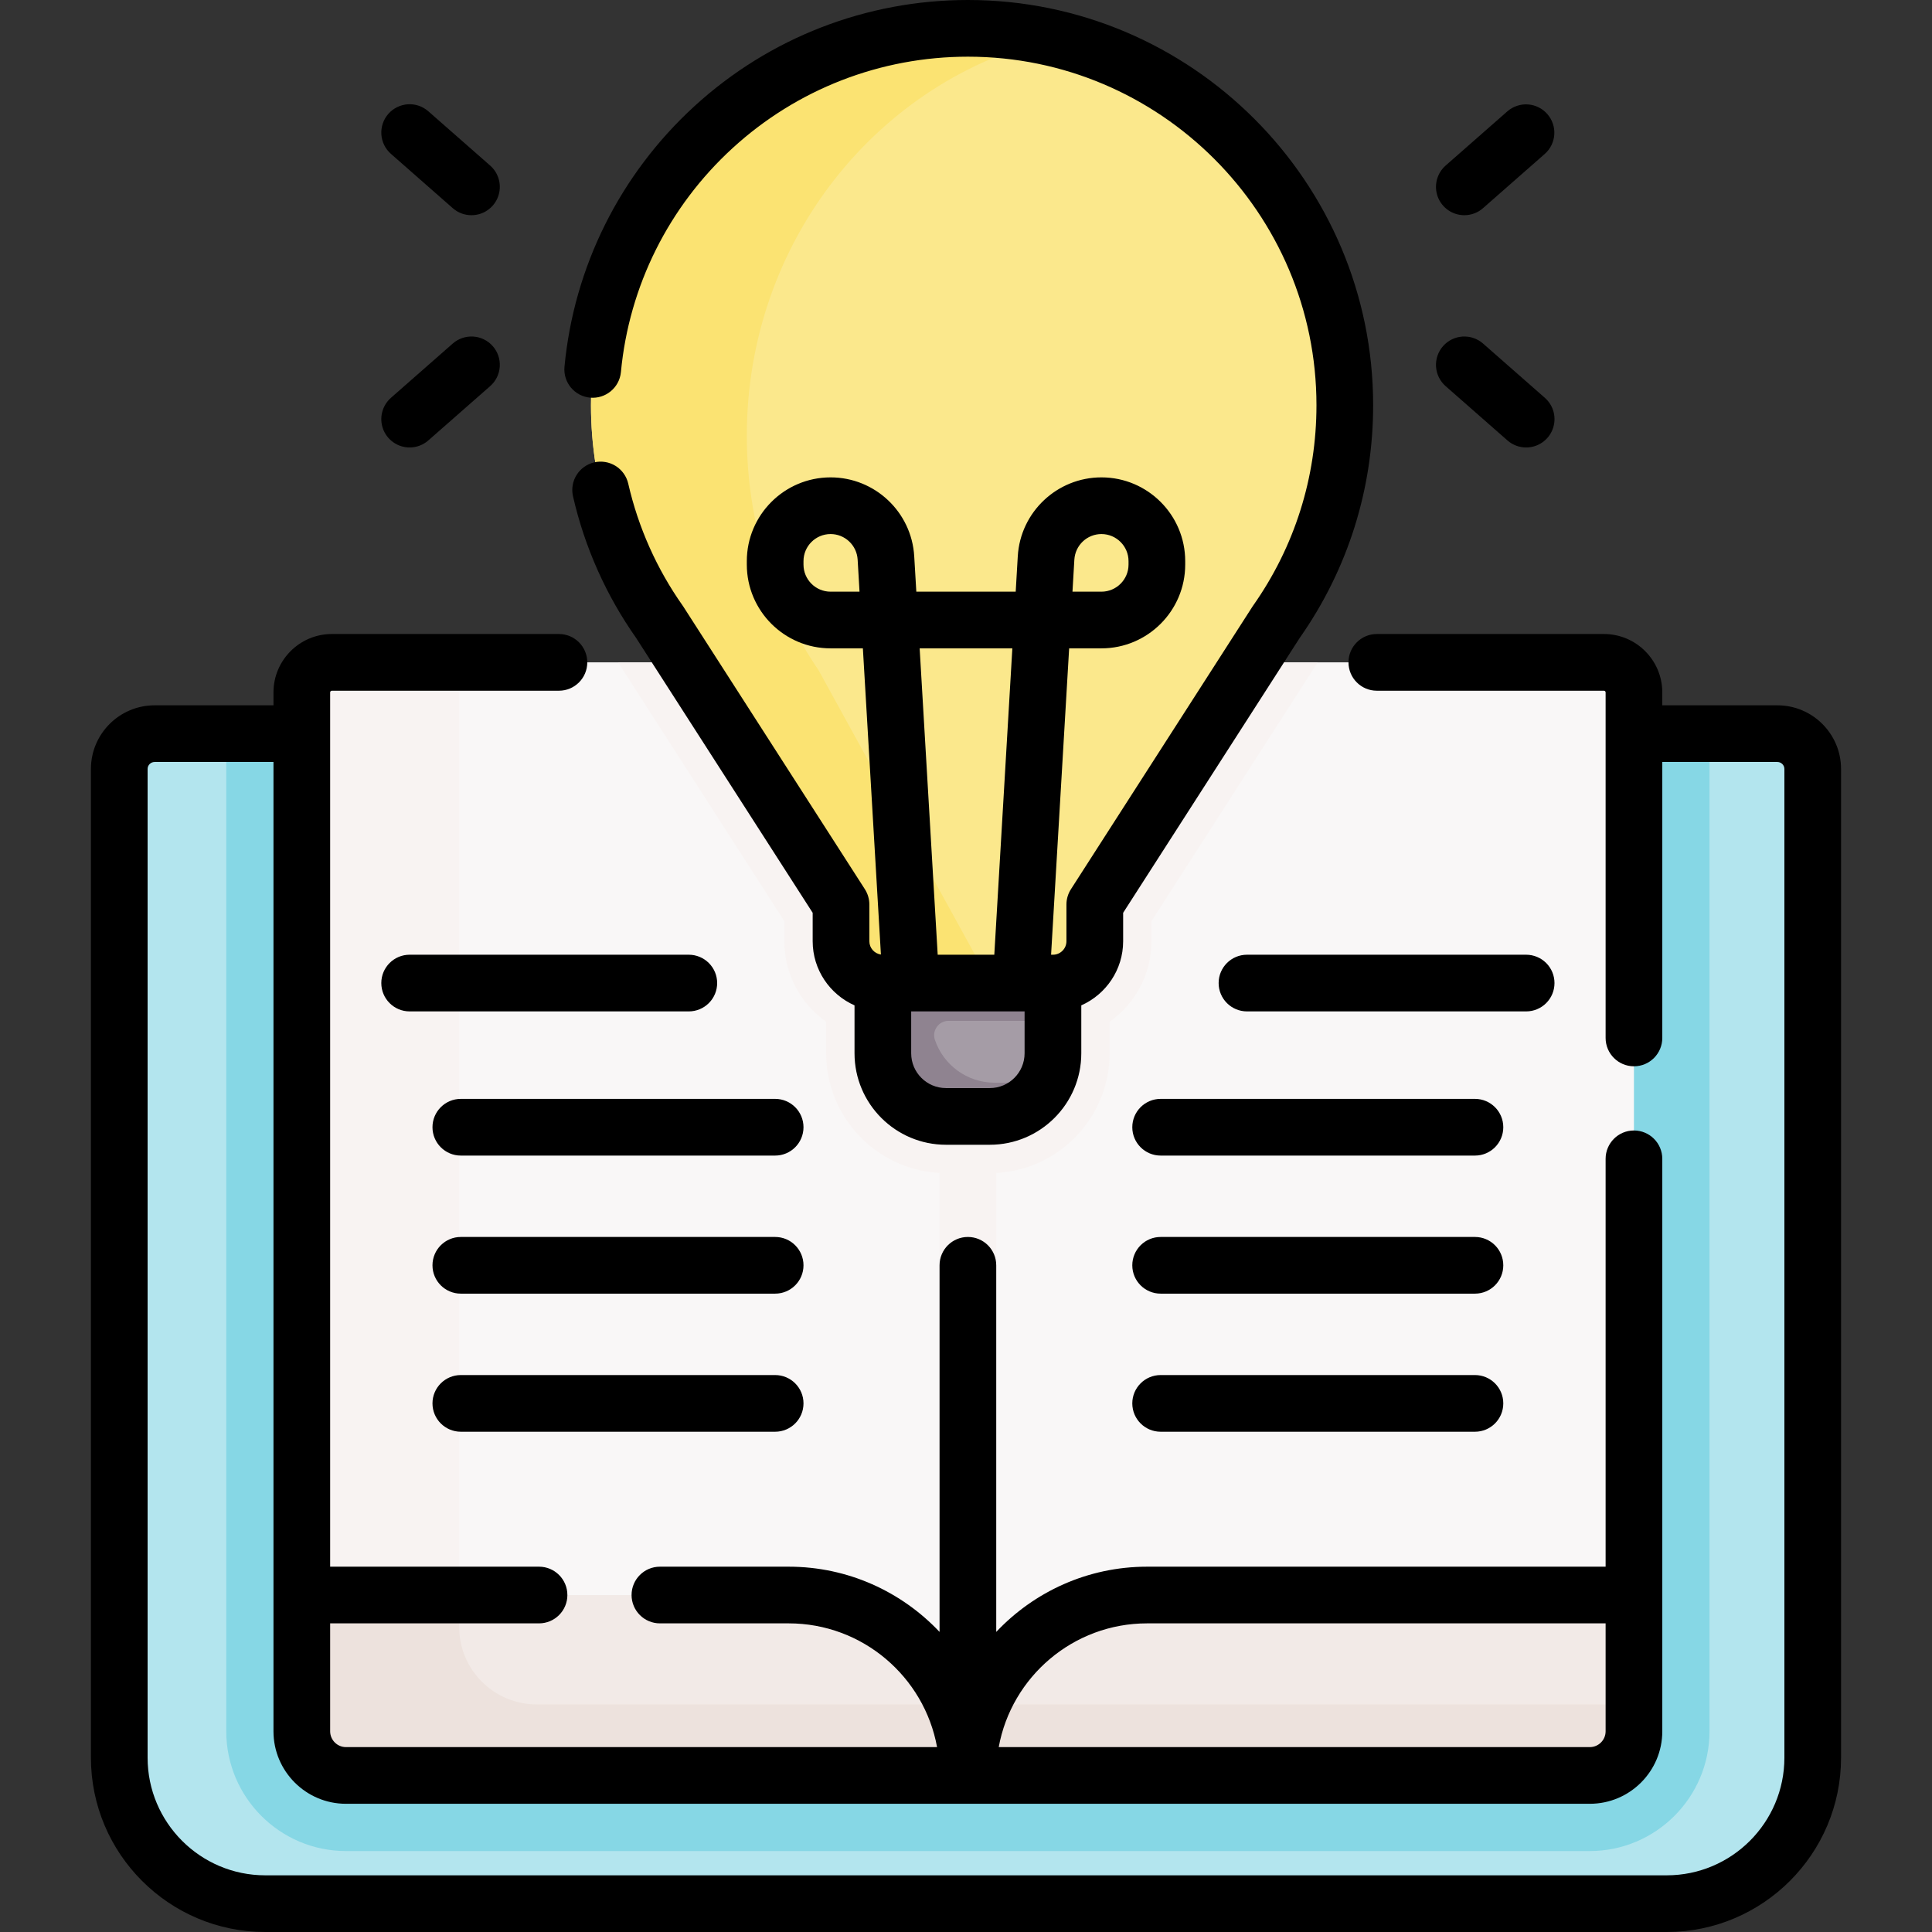
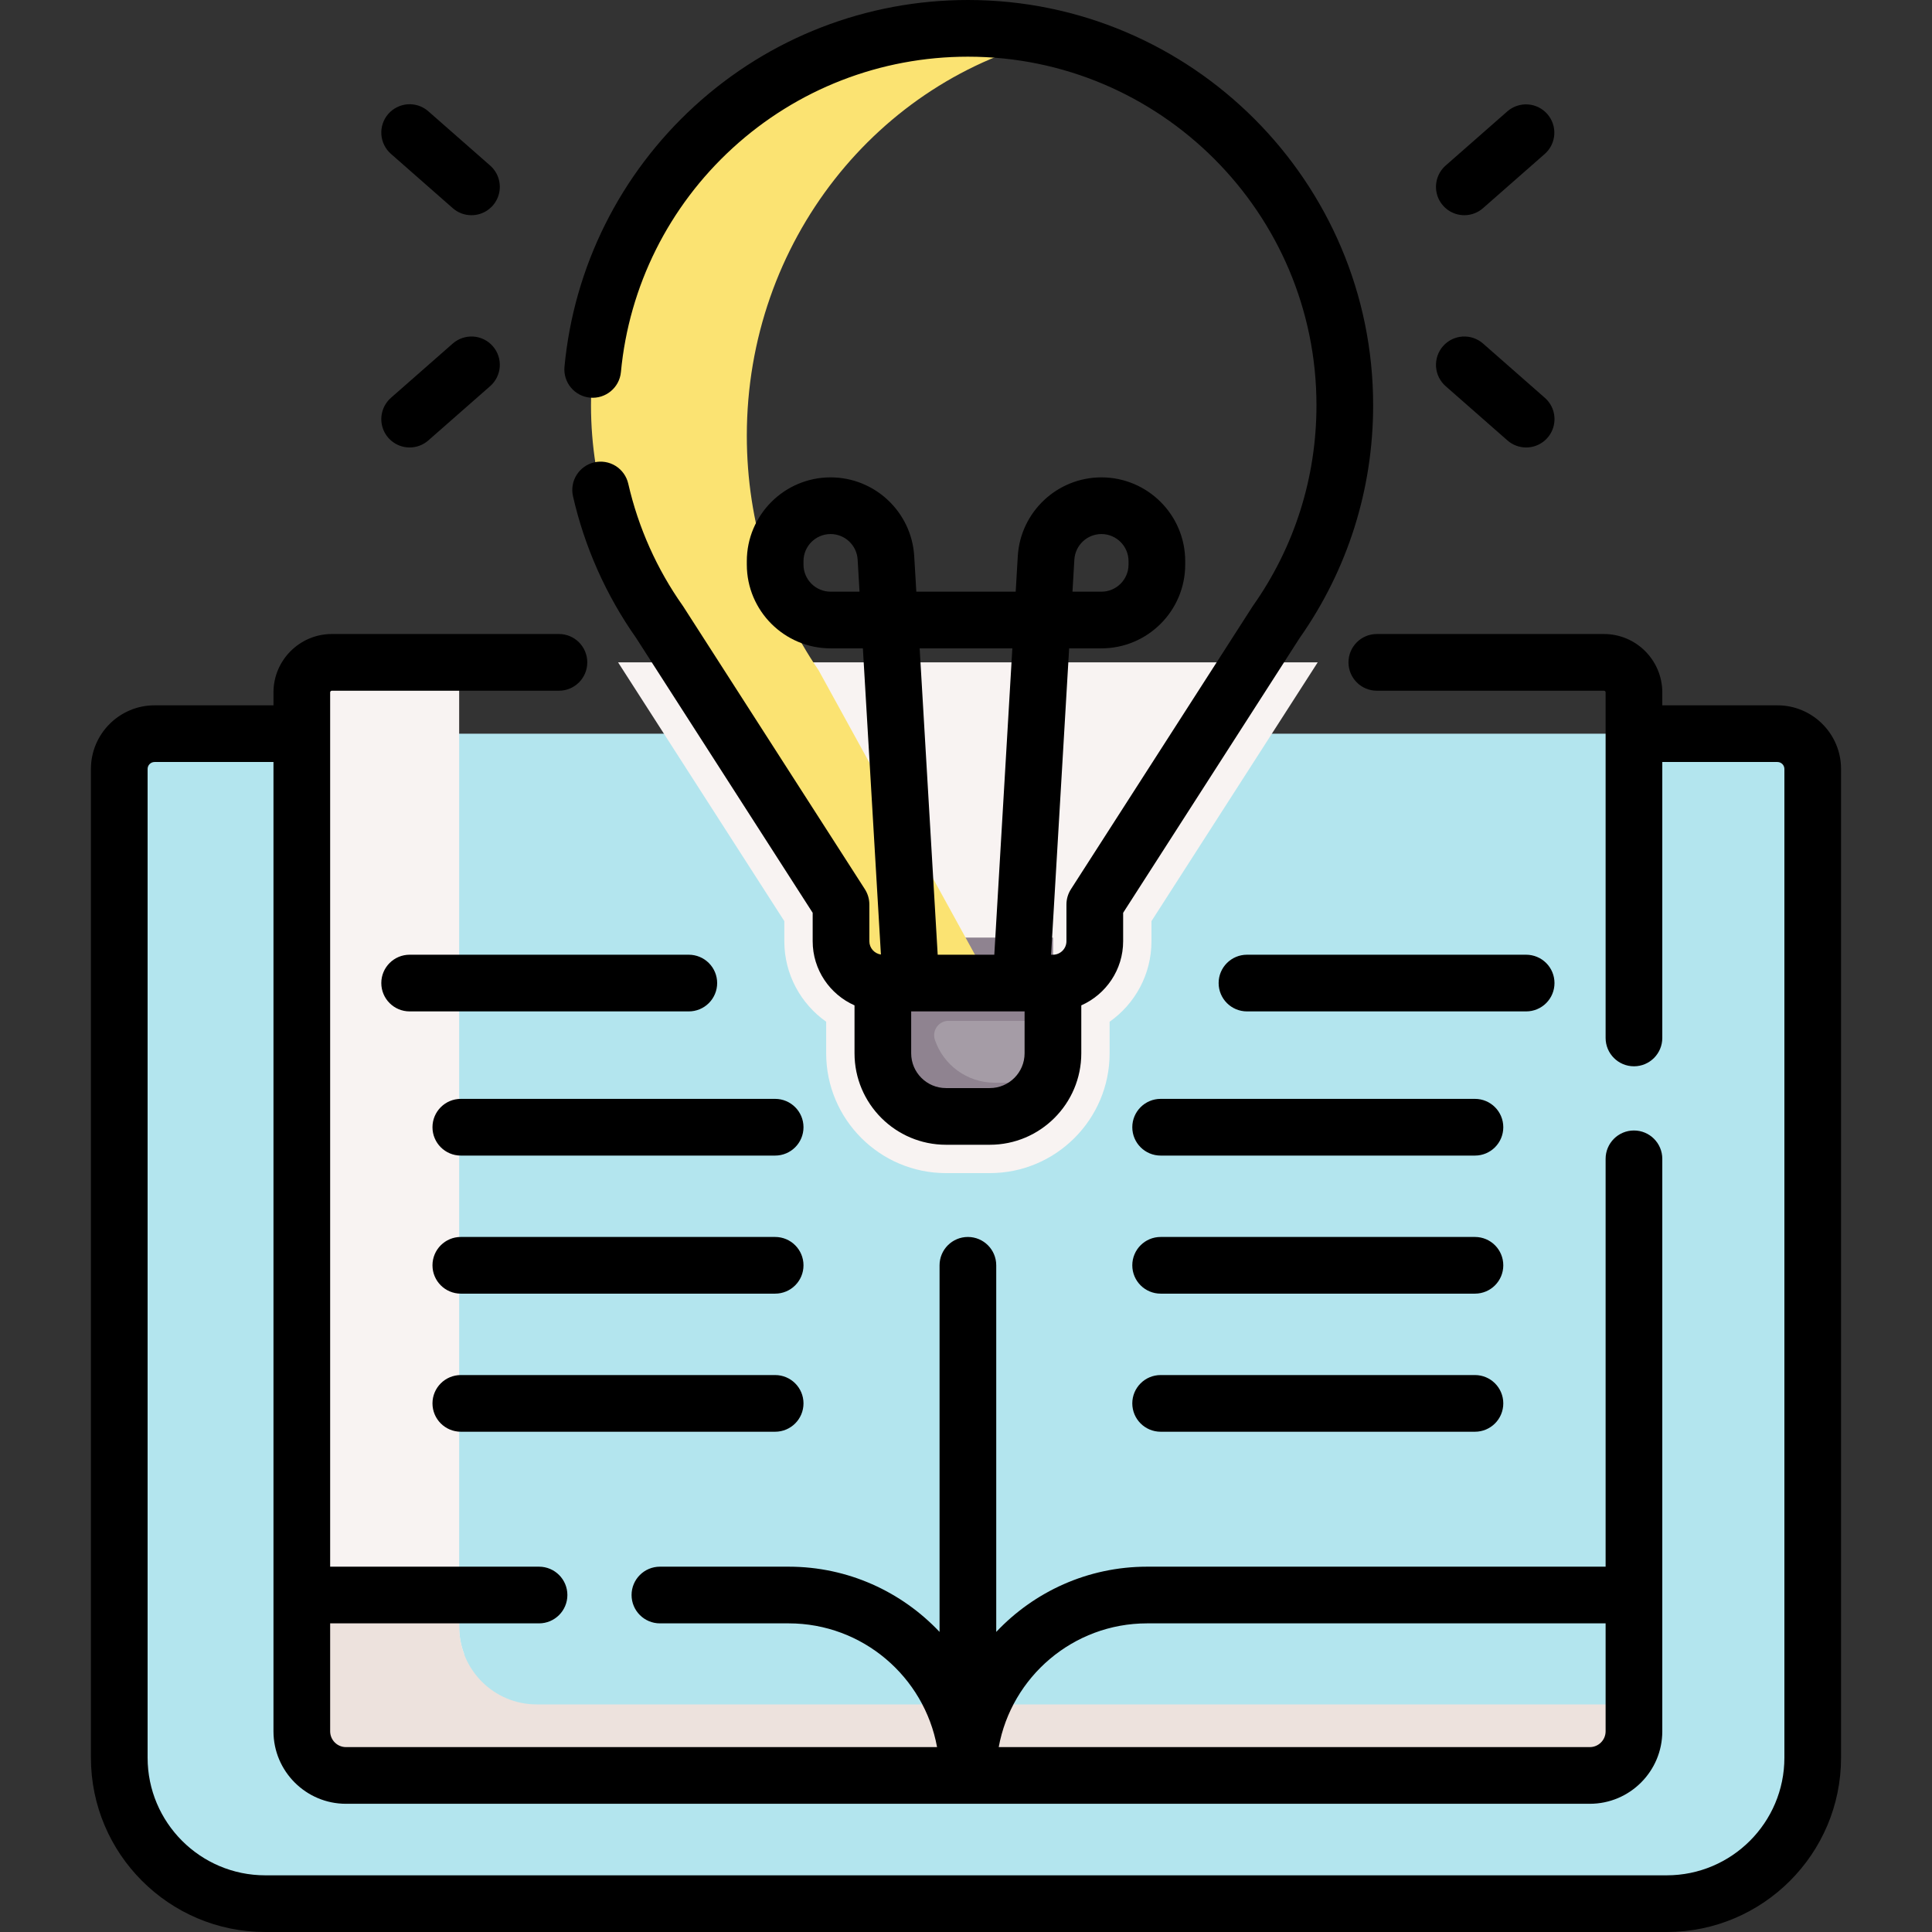
<svg xmlns="http://www.w3.org/2000/svg" width="80" height="80" viewBox="0 0 80 80" fill="none">
  <rect x="0" y="0" width="80" height="80" fill="#333333" stroke="none" />
  <path d="M73.6 30.38C73.988 30.38 74.359 30.533 74.633 30.808C74.907 31.081 75.061 31.453 75.061 31.841V72.783C75.061 76.121 72.355 78.827 69.017 78.827H10.983C7.645 78.827 4.939 76.121 4.939 72.783V31.841C4.939 31.453 5.093 31.081 5.367 30.808C5.641 30.533 6.013 30.38 6.4 30.38H73.6Z" fill="#B3E5EE" />
-   <path d="M9.369 30.38V71.689C9.369 74.423 11.593 76.648 14.326 76.648H65.83C68.563 76.648 70.787 74.423 70.787 71.689V30.38H9.369Z" fill="#86D7E5" />
-   <path d="M66.416 27.427H13.741C13.055 27.427 12.499 27.984 12.499 28.671V66.047L29.474 72.247L40.079 73.467L65.496 68.879L67.658 66.047V28.671C67.658 27.984 67.103 27.427 66.416 27.427Z" fill="#F9F7F7" />
-   <path d="M38.905 27.427H41.252V73.518H38.905V27.427Z" fill="#F8F3F2" />
  <path d="M25.594 27.427L32.477 38.142V38.974C32.477 40.35 33.163 41.569 34.21 42.308V43.615C34.21 46.35 36.436 48.576 39.171 48.576H40.987C43.722 48.576 45.947 46.35 45.947 43.615V42.308C46.995 41.569 47.68 40.35 47.68 38.974V38.142L54.563 27.427H25.594ZM19.013 67.365V27.427H13.741C13.055 27.427 12.499 27.984 12.499 28.671V66.047L19.225 68.504C19.086 68.14 19.014 67.754 19.013 67.365Z" fill="#F8F3F2" />
-   <path d="M40.078 73.467V73.518H14.326C13.317 73.518 12.498 72.7 12.498 71.689V66.047H32.658C36.756 66.047 40.078 69.369 40.078 73.467ZM67.658 66.047V71.689C67.658 72.7 66.839 73.518 65.83 73.518H40.078V73.467C40.078 69.369 43.4 66.047 47.498 66.047H67.658Z" fill="#F2EAE7" />
  <path d="M43.6 38.829H36.557V43.615C36.557 45.058 37.727 46.228 39.17 46.228H40.986C42.43 46.228 43.6 45.058 43.6 43.615V38.829Z" fill="#A59CA6" />
  <path d="M43.6 38.829H36.557V43.615C36.557 45.058 37.727 46.228 39.17 46.228H40.986C41.998 46.228 42.873 45.653 43.308 44.812C43.207 44.824 43.105 44.832 43.001 44.832H41.185C40.037 44.832 39.063 44.091 38.713 43.061C38.581 42.674 38.868 42.271 39.277 42.271H43.6V38.829H43.6Z" fill="#8F8390" />
-   <path d="M55.685 16.78C55.685 8.161 48.698 1.173 40.078 1.173C31.459 1.173 24.471 8.161 24.471 16.78C24.471 20.124 25.523 23.222 27.314 25.762L34.824 37.453V38.974C34.824 39.931 35.6 40.706 36.557 40.706H43.599C44.556 40.706 45.332 39.931 45.332 38.974V37.453L52.842 25.762C54.633 23.222 55.685 20.124 55.685 16.78Z" fill="#FBE88C" />
  <path d="M33.896 27.754C32.024 25.008 30.924 21.659 30.924 18.044C30.924 10.003 36.364 3.276 43.648 1.584C42.478 1.311 41.28 1.173 40.079 1.174C31.459 1.174 24.472 8.161 24.472 16.78C24.472 20.124 25.524 23.222 27.314 25.762L34.824 37.453V38.974C34.824 39.931 35.6 40.707 36.557 40.707H41.017L33.896 27.754Z" fill="#FBE372" />
  <path d="M40.663 70.576C40.276 71.49 40.077 72.474 40.078 73.467V73.518H65.83C66.839 73.518 67.658 72.7 67.658 71.689V70.576H40.663V70.576Z" fill="#EDE2DD" />
  <path d="M22.223 70.576C20.45 70.576 19.013 69.138 19.013 67.365V66.047H12.498V71.689C12.498 72.7 13.317 73.518 14.326 73.518H40.078V73.467C40.078 72.441 39.87 71.464 39.494 70.576H22.223Z" fill="#EDE2DD" />
  <path d="M73.6 29.206H68.832V28.671C68.832 27.338 67.748 26.253 66.415 26.253H57.011C56.363 26.253 55.838 26.779 55.838 27.427C55.838 28.075 56.363 28.601 57.011 28.601H66.415C66.454 28.601 66.485 28.632 66.485 28.671V42.979C66.485 43.627 67.01 44.153 67.659 44.153C68.307 44.153 68.832 43.627 68.832 42.979V31.553H73.6C73.758 31.553 73.888 31.682 73.888 31.841V72.783C73.888 75.468 71.703 77.653 69.017 77.653H10.982C8.297 77.653 6.112 75.468 6.112 72.783V31.841C6.112 31.682 6.241 31.553 6.4 31.553H11.324V71.69C11.324 73.345 12.671 74.691 14.325 74.691H65.831C67.486 74.691 68.832 73.345 68.832 71.69V47.985C68.832 47.336 68.306 46.811 67.658 46.811C67.01 46.811 66.485 47.336 66.485 47.985V64.873H47.498C45.039 64.873 42.819 65.913 41.252 67.574V52.394C41.252 51.745 40.726 51.22 40.078 51.22C39.43 51.22 38.905 51.745 38.905 52.394V67.574C37.337 65.913 35.117 64.873 32.658 64.873H27.326C26.678 64.873 26.152 65.398 26.152 66.046C26.152 66.695 26.678 67.22 27.326 67.22H32.658C35.719 67.22 38.271 69.434 38.802 72.344H14.325C14.152 72.344 13.986 72.275 13.863 72.152C13.741 72.03 13.671 71.863 13.671 71.69V67.22H22.32C22.968 67.22 23.494 66.695 23.494 66.046C23.494 65.398 22.968 64.873 22.32 64.873H13.671V28.671C13.671 28.632 13.703 28.601 13.741 28.601H23.145C23.793 28.601 24.318 28.075 24.318 27.427C24.318 26.779 23.793 26.253 23.145 26.253H13.741C12.409 26.253 11.324 27.338 11.324 28.671V29.206H6.4C4.947 29.206 3.765 30.388 3.765 31.841V72.783C3.765 76.762 7.003 80 10.982 80H69.017C72.997 80 76.234 76.762 76.234 72.783V31.841C76.234 30.388 75.053 29.206 73.6 29.206ZM47.498 67.22H66.485V71.69C66.485 71.863 66.416 72.03 66.293 72.152C66.17 72.275 66.004 72.344 65.831 72.344H41.355C41.885 69.434 44.437 67.22 47.498 67.22Z" fill="black" />
  <path d="M24.432 16.466C25.076 16.525 25.65 16.053 25.711 15.407C26.046 11.849 27.689 8.554 30.338 6.13C33.003 3.691 36.462 2.347 40.078 2.347C48.037 2.347 54.512 8.822 54.512 16.78C54.512 19.775 53.603 22.647 51.883 25.086C51.874 25.1 51.864 25.114 51.855 25.128L44.346 36.819C44.224 37.008 44.159 37.228 44.159 37.453V38.974C44.159 39.122 44.1 39.264 43.995 39.369C43.89 39.474 43.748 39.533 43.6 39.533H43.523L44.271 26.847H45.608C47.521 26.847 49.077 25.291 49.077 23.378V23.236C49.077 21.323 47.521 19.767 45.608 19.767C43.774 19.767 42.252 21.201 42.144 23.032L42.058 24.5H37.943L37.856 23.032C37.748 21.201 36.227 19.767 34.393 19.767C32.48 19.767 30.924 21.323 30.924 23.236V23.378C30.924 25.291 32.48 26.847 34.393 26.847H35.73L36.477 39.525C36.207 39.486 35.998 39.255 35.998 38.974V37.453C35.998 37.228 35.933 37.008 35.812 36.819L28.302 25.128C28.293 25.114 28.283 25.1 28.274 25.086C27.198 23.563 26.43 21.844 26.014 20.026C25.944 19.723 25.757 19.46 25.493 19.294C25.229 19.129 24.911 19.076 24.607 19.145C24.304 19.215 24.041 19.403 23.876 19.666C23.71 19.93 23.657 20.249 23.727 20.552C24.209 22.658 25.097 24.65 26.341 26.417L33.651 37.797V38.973C33.651 40.158 34.365 41.178 35.384 41.63V43.615C35.384 45.703 37.083 47.402 39.171 47.402H40.987C43.075 47.402 44.774 45.703 44.774 43.615V41.63C45.793 41.178 46.507 40.158 46.507 38.973V37.797L53.817 26.417C55.807 23.585 56.859 20.253 56.859 16.78C56.859 7.527 49.331 0 40.078 0C35.874 0 31.852 1.562 28.754 4.398C25.675 7.216 23.764 11.048 23.374 15.187C23.359 15.341 23.375 15.495 23.421 15.643C23.466 15.79 23.54 15.927 23.638 16.046C23.736 16.164 23.857 16.262 23.993 16.335C24.13 16.407 24.279 16.451 24.432 16.466ZM44.487 23.17C44.505 22.884 44.63 22.616 44.838 22.42C45.046 22.223 45.322 22.114 45.608 22.114C46.226 22.114 46.73 22.617 46.73 23.236V23.378C46.73 23.997 46.226 24.5 45.608 24.5H44.409L44.487 23.17ZM34.393 24.5C33.774 24.5 33.271 23.997 33.271 23.378V23.236C33.271 22.617 33.774 22.114 34.393 22.114C34.679 22.114 34.954 22.223 35.162 22.42C35.37 22.616 35.496 22.884 35.513 23.17L35.591 24.5H34.393ZM41.919 26.847L41.172 39.533H38.828L38.081 26.847H41.919ZM42.426 43.615C42.426 44.409 41.78 45.055 40.986 45.055H39.17C38.377 45.055 37.73 44.409 37.73 43.615V41.88H42.426V43.615H42.426ZM60.635 8.911C60.919 8.911 61.195 8.808 61.408 8.62L63.969 6.371C64.2 6.165 64.341 5.876 64.36 5.567C64.379 5.258 64.275 4.954 64.07 4.721C63.866 4.488 63.578 4.345 63.269 4.324C62.96 4.303 62.655 4.405 62.42 4.608L59.86 6.856C59.681 7.013 59.554 7.222 59.496 7.453C59.438 7.685 59.452 7.928 59.536 8.152C59.62 8.375 59.771 8.567 59.967 8.703C60.163 8.839 60.396 8.911 60.635 8.911ZM59.86 15.989L62.42 18.237C62.634 18.425 62.91 18.529 63.194 18.529C63.433 18.529 63.666 18.456 63.862 18.321C64.059 18.185 64.209 17.992 64.293 17.769C64.377 17.546 64.391 17.302 64.334 17.071C64.276 16.839 64.149 16.631 63.969 16.473L61.409 14.225C61.293 14.123 61.158 14.046 61.012 13.996C60.867 13.946 60.712 13.926 60.558 13.936C60.405 13.946 60.254 13.986 60.116 14.054C59.978 14.122 59.854 14.217 59.753 14.333C59.651 14.448 59.573 14.583 59.523 14.729C59.474 14.875 59.453 15.029 59.463 15.183C59.473 15.337 59.513 15.487 59.581 15.625C59.65 15.764 59.744 15.887 59.86 15.989ZM16.188 6.371L18.748 8.62C18.962 8.808 19.237 8.912 19.522 8.911C19.761 8.911 19.994 8.839 20.19 8.703C20.386 8.567 20.537 8.375 20.621 8.152C20.705 7.928 20.719 7.685 20.661 7.453C20.603 7.222 20.476 7.013 20.297 6.856L17.736 4.608C17.62 4.506 17.486 4.428 17.34 4.378C17.194 4.329 17.04 4.308 16.886 4.318C16.732 4.328 16.582 4.369 16.444 4.437C16.305 4.505 16.182 4.599 16.08 4.715C15.875 4.949 15.771 5.255 15.791 5.566C15.811 5.876 15.954 6.166 16.188 6.371ZM16.963 18.529C17.247 18.529 17.523 18.425 17.736 18.237L20.297 15.989C20.531 15.784 20.674 15.494 20.694 15.183C20.714 14.872 20.61 14.566 20.404 14.333C20.199 14.099 19.909 13.956 19.599 13.936C19.288 13.916 18.982 14.02 18.748 14.225L16.188 16.473C16.009 16.631 15.882 16.839 15.824 17.071C15.766 17.302 15.78 17.546 15.864 17.769C15.948 17.992 16.098 18.185 16.295 18.32C16.491 18.456 16.724 18.529 16.963 18.529ZM29.696 40.706C29.696 40.395 29.572 40.097 29.352 39.877C29.132 39.657 28.833 39.533 28.522 39.533H16.962C16.314 39.533 15.789 40.058 15.789 40.706C15.789 41.355 16.314 41.88 16.962 41.88H28.522C28.833 41.88 29.132 41.756 29.352 41.536C29.572 41.316 29.696 41.018 29.696 40.706ZM32.097 45.502H19.082C18.434 45.502 17.908 46.028 17.908 46.676C17.908 47.324 18.434 47.85 19.082 47.85H32.097C32.745 47.85 33.271 47.324 33.271 46.676C33.271 46.028 32.745 45.502 32.097 45.502ZM32.097 51.22H19.082C18.434 51.22 17.908 51.745 17.908 52.394C17.908 53.042 18.434 53.567 19.082 53.567H32.097C32.745 53.567 33.271 53.042 33.271 52.394C33.271 51.745 32.745 51.22 32.097 51.22ZM32.097 56.938H19.082C18.434 56.938 17.908 57.463 17.908 58.111C17.908 58.76 18.434 59.285 19.082 59.285H32.097C32.745 59.285 33.271 58.76 33.271 58.111C33.271 57.463 32.745 56.938 32.097 56.938ZM64.368 40.706C64.368 40.395 64.245 40.097 64.025 39.877C63.805 39.657 63.506 39.533 63.195 39.533H51.635C50.987 39.533 50.461 40.058 50.461 40.706C50.461 41.355 50.987 41.88 51.635 41.88H63.195C63.506 41.88 63.805 41.756 64.025 41.536C64.245 41.316 64.368 41.018 64.368 40.706ZM61.075 45.502H48.06C47.412 45.502 46.886 46.028 46.886 46.676C46.886 47.324 47.412 47.85 48.06 47.85H61.075C61.723 47.85 62.248 47.324 62.248 46.676C62.248 46.028 61.723 45.502 61.075 45.502ZM61.075 51.22H48.06C47.412 51.22 46.886 51.745 46.886 52.394C46.886 53.042 47.412 53.567 48.06 53.567H61.075C61.723 53.567 62.248 53.042 62.248 52.394C62.248 51.745 61.723 51.22 61.075 51.22ZM61.075 56.938H48.06C47.412 56.938 46.886 57.463 46.886 58.111C46.886 58.76 47.412 59.285 48.06 59.285H61.075C61.723 59.285 62.248 58.76 62.248 58.111C62.248 57.463 61.723 56.938 61.075 56.938Z" fill="black" />
</svg>